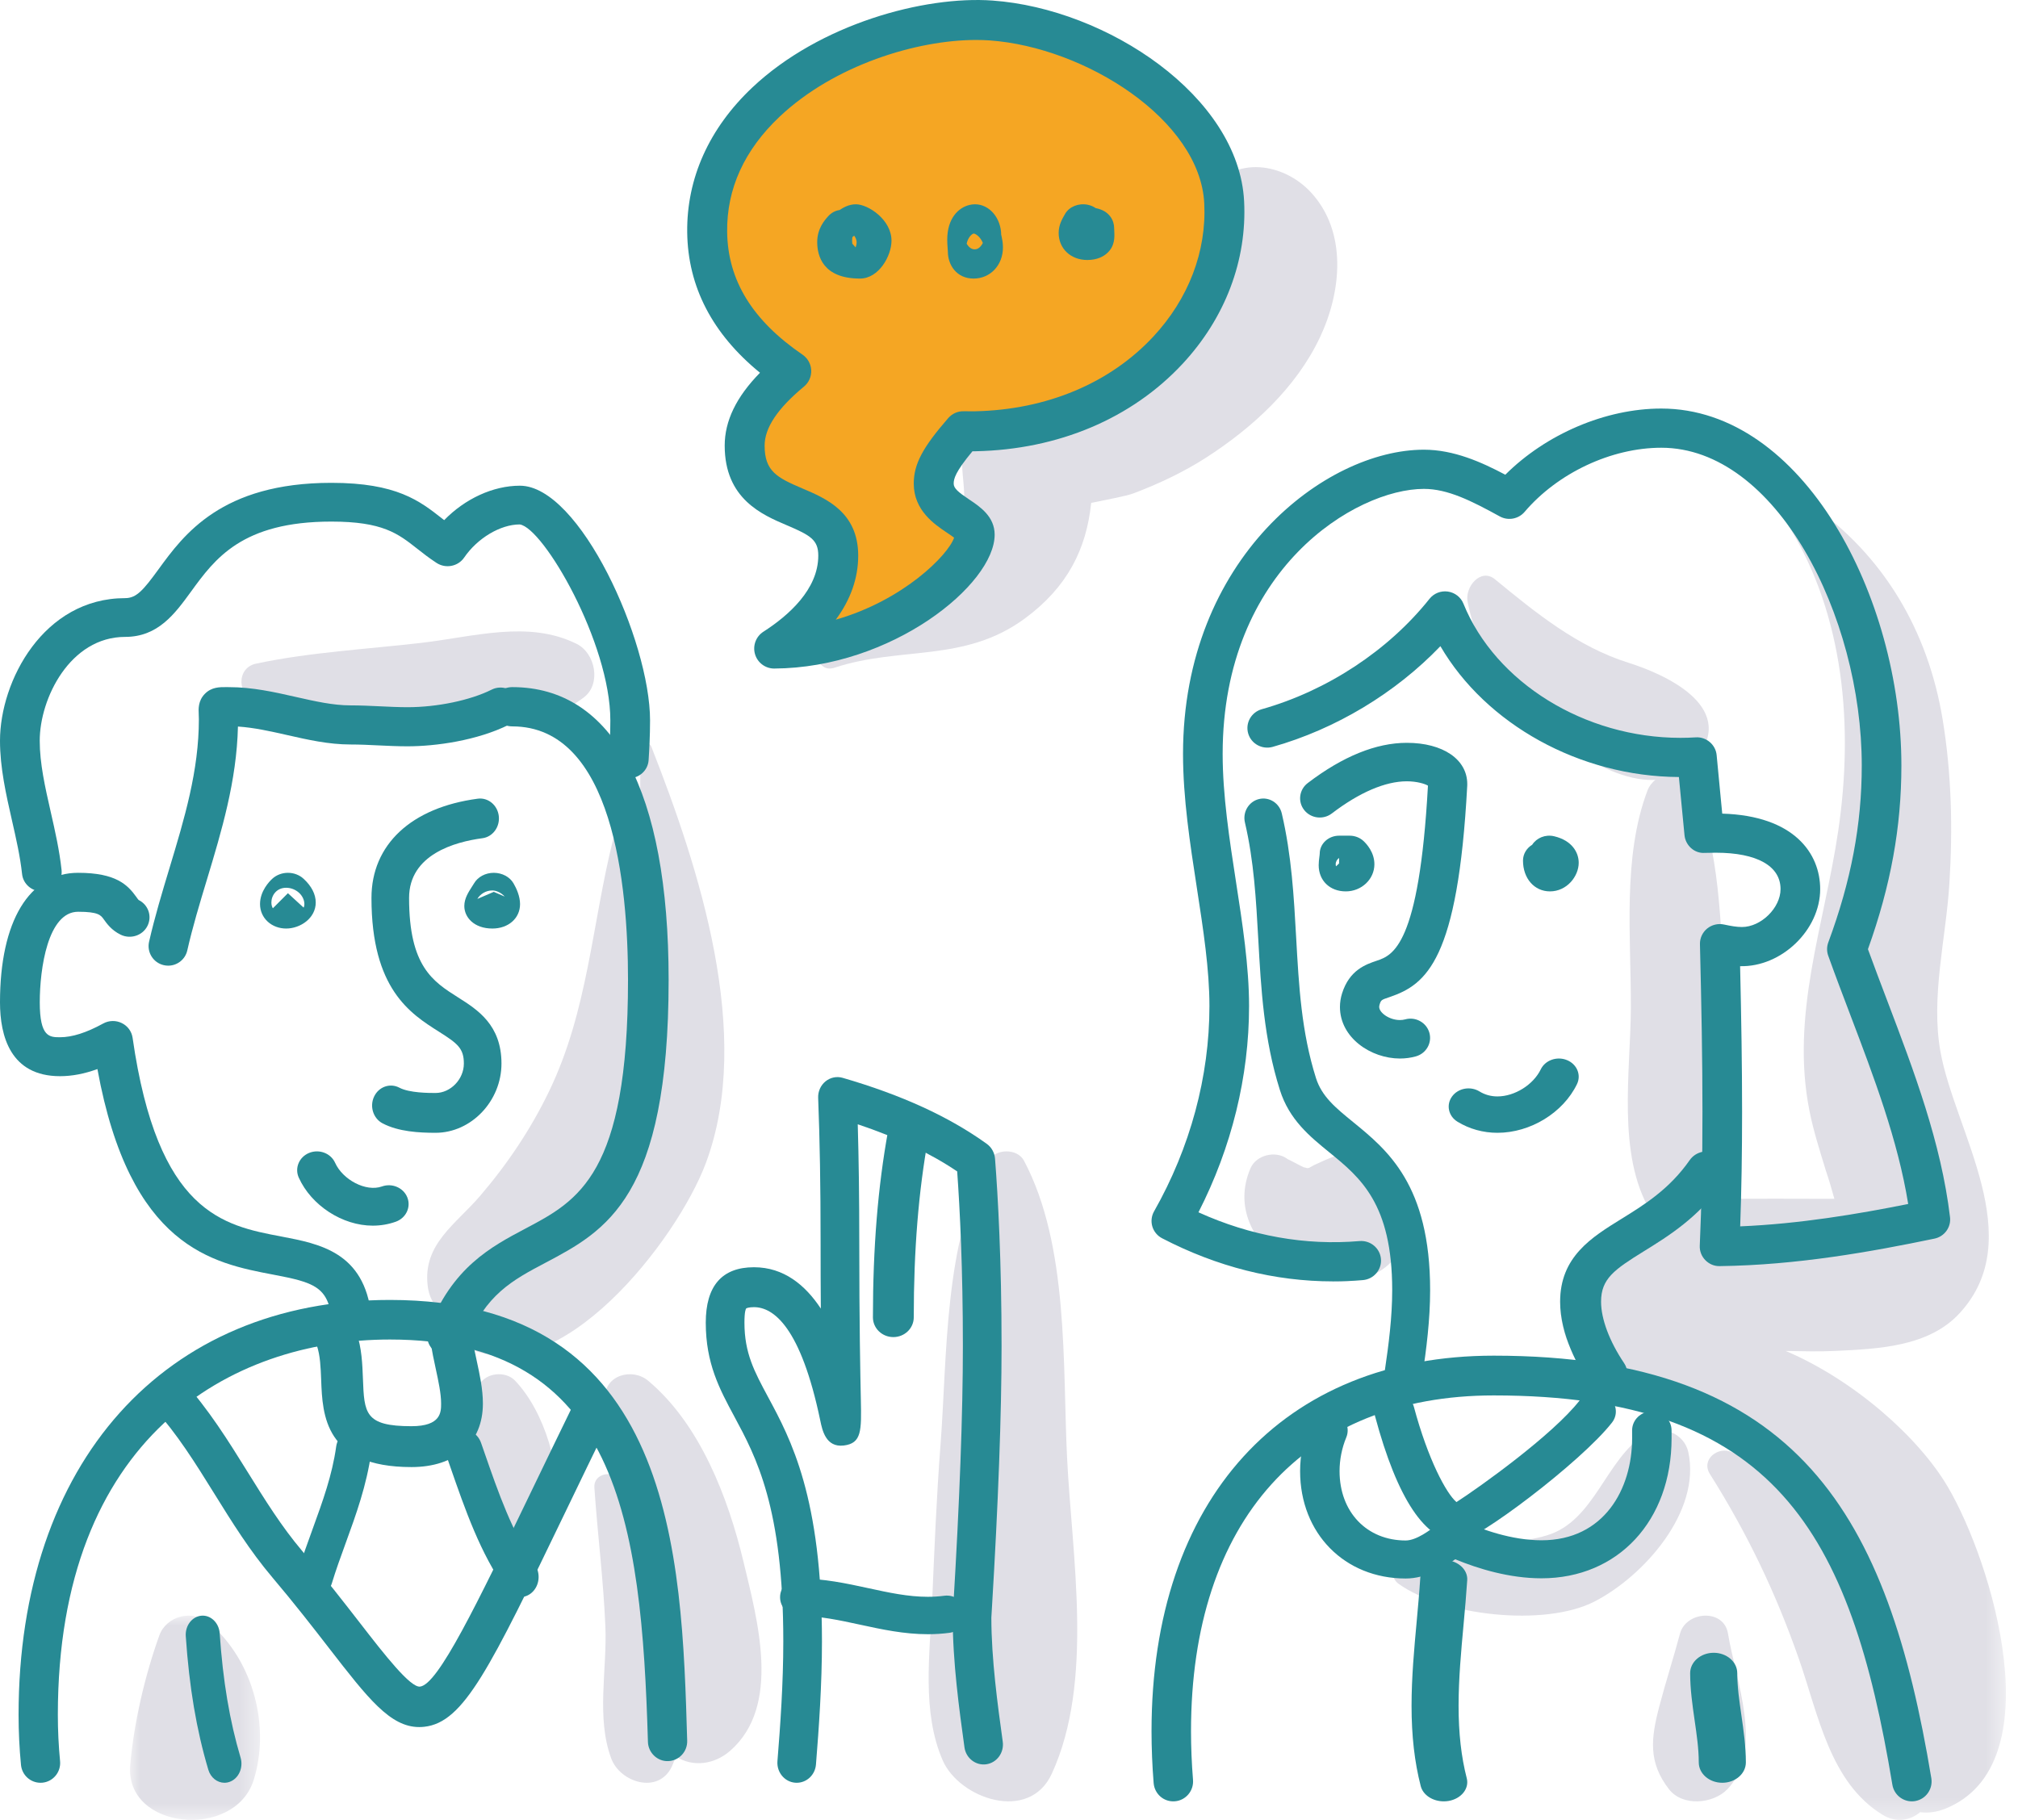
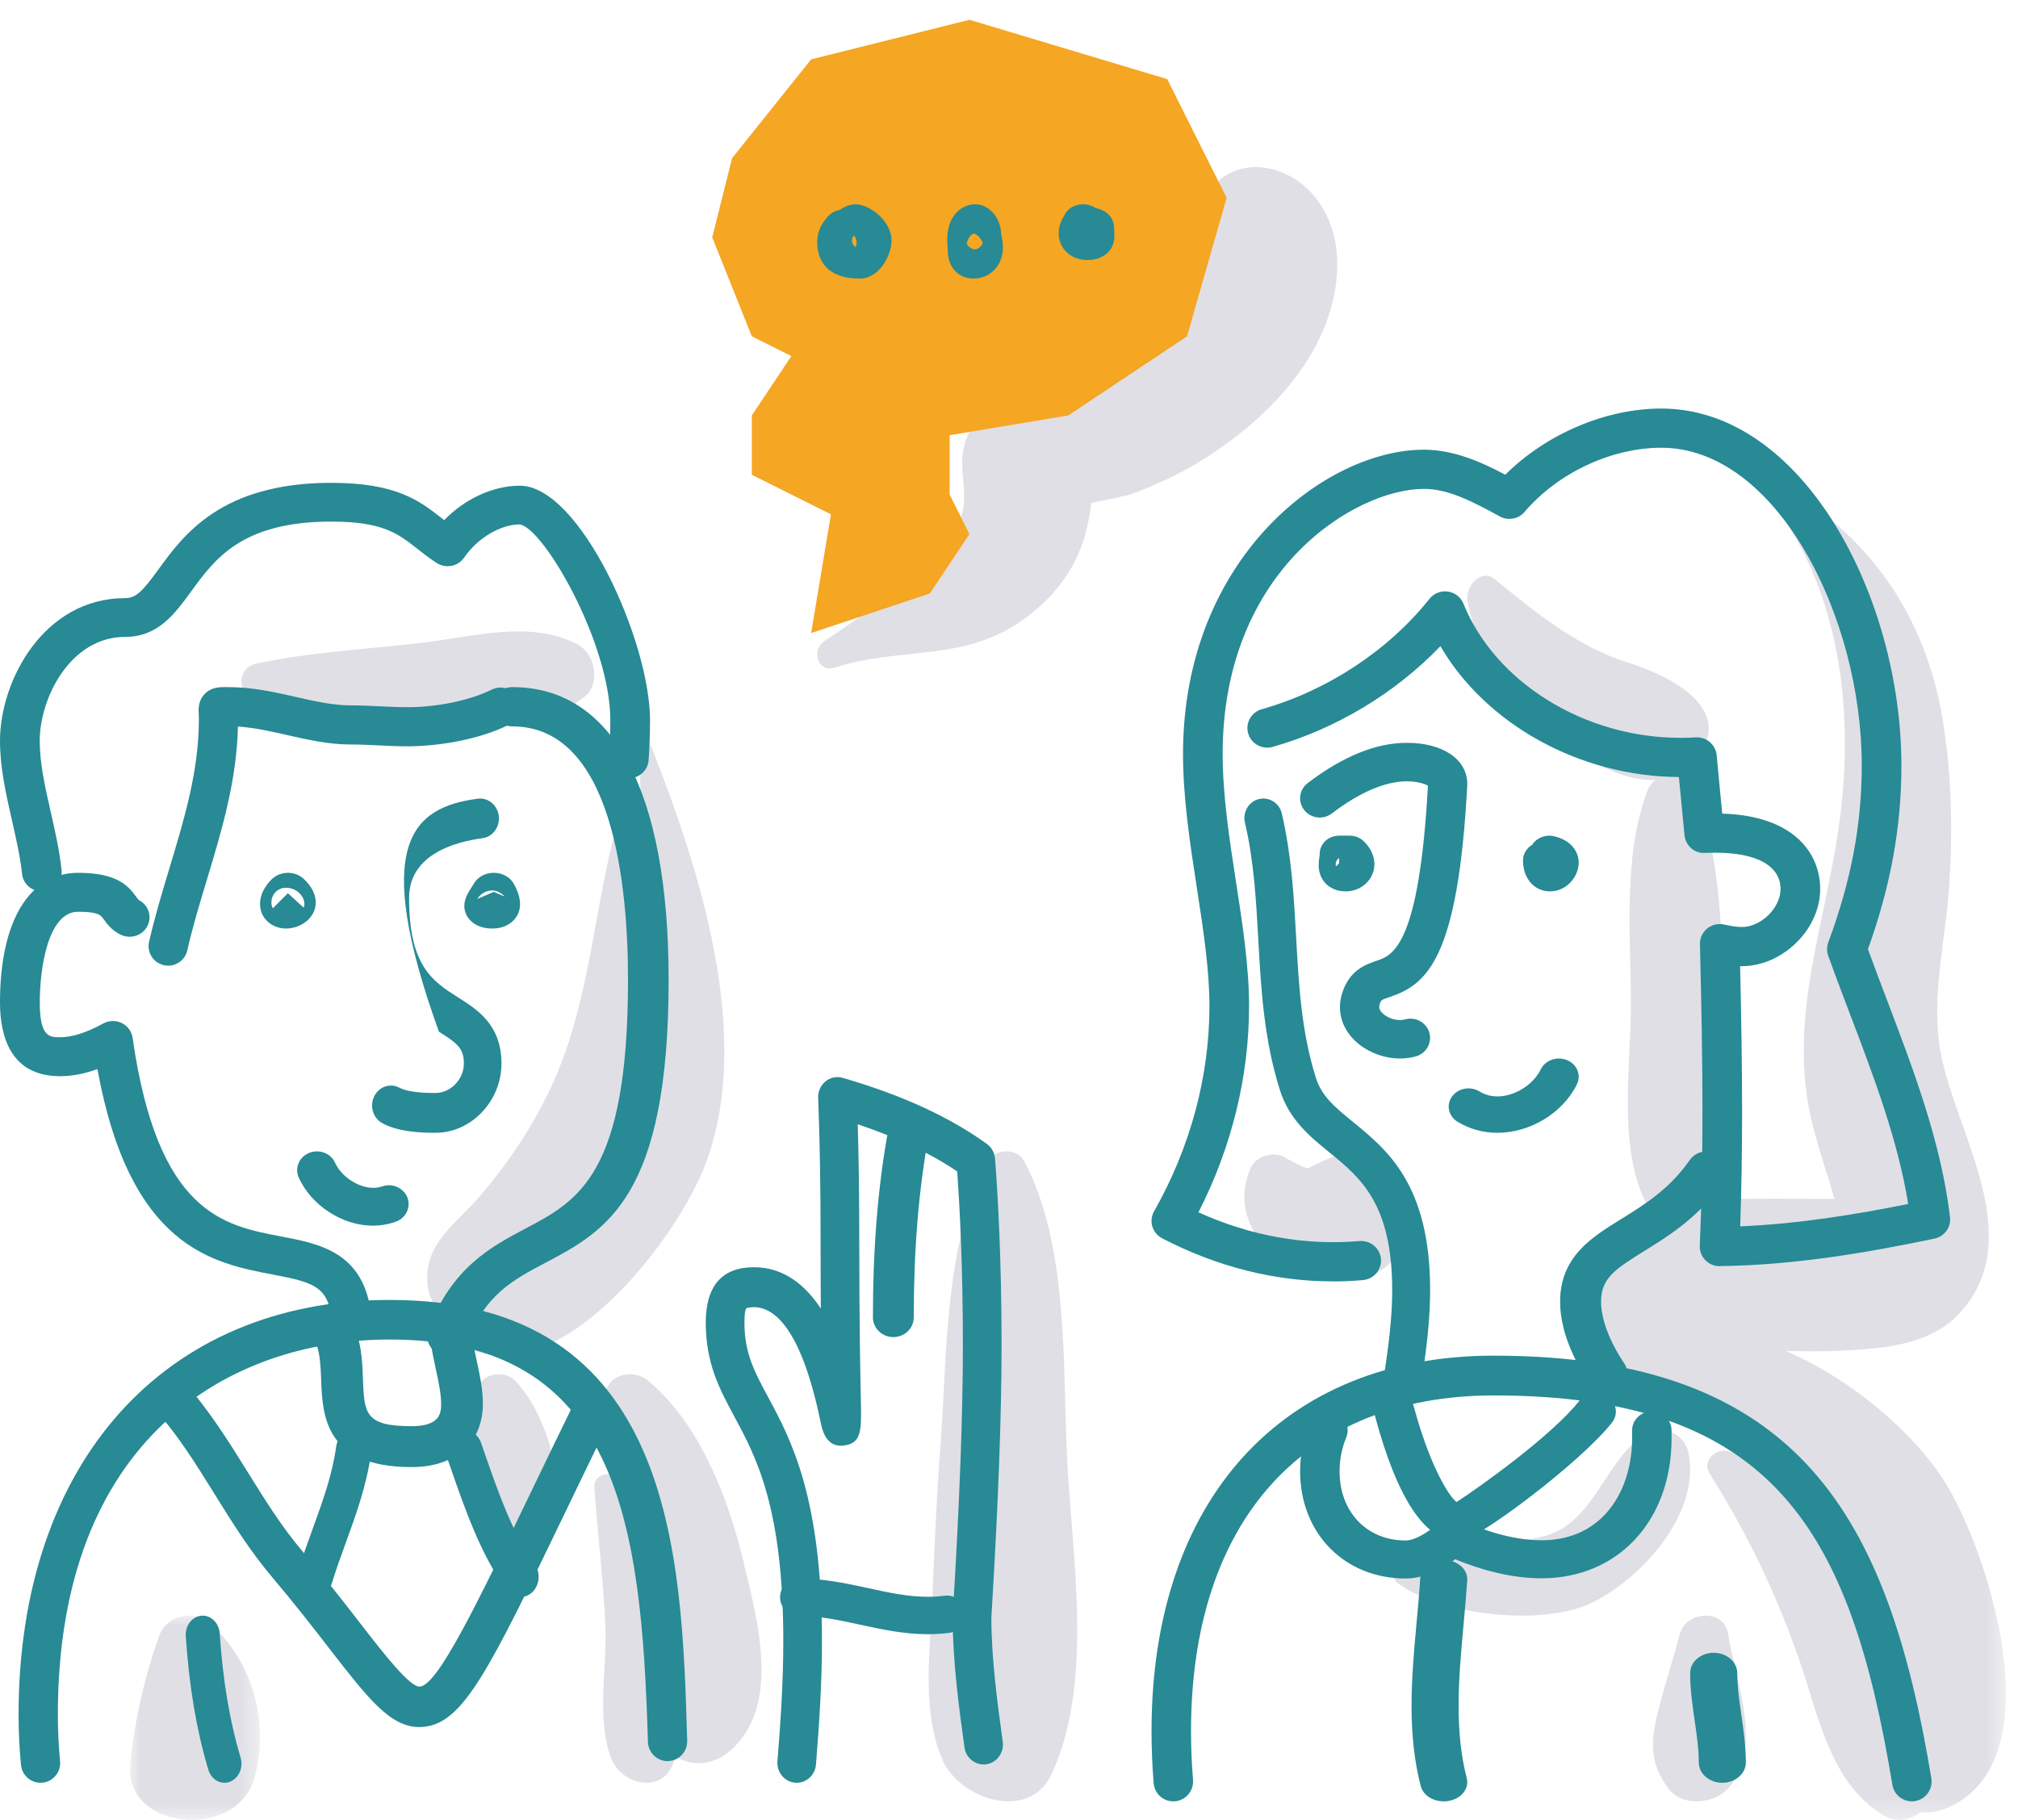
<svg xmlns="http://www.w3.org/2000/svg" xmlns:xlink="http://www.w3.org/1999/xlink" width="102px" height="92px" viewBox="0 0 102 92" version="1.1">
  <title>Group 93</title>
  <defs>
    <polygon id="path-1" points="0 -1.36521688e-14 6.571 -1.36521688e-14 6.571 10.327 0 10.327" />
    <polygon id="path-3" points="0 -9.46476399e-15 22.531 -9.46476399e-15 22.531 66.653 0 66.653" />
  </defs>
  <g id="---" stroke="none" stroke-width="1" fill="none" fill-rule="evenodd">
    <g id="HL-NEW-2021-–-Pharmacists" transform="translate(-113, -777)">
      <g id="Group-2" transform="translate(24, 777)">
        <g id="Group-93" transform="translate(89, 0)">
          <path d="M32.923,37.751 C32.812,37.467 32.372,37.48 32.371,37.827 C32.369,39.399 32.353,40.975 32.323,42.551 C32.273,42.451 32.231,42.347 32.178,42.248 C31.912,41.751 31.133,41.862 30.997,42.406 C29.915,46.726 29.724,51.078 27.755,55.163 C26.824,57.093 25.647,58.844 24.261,60.461 C23.037,61.889 21.381,62.884 21.614,64.971 C21.692,65.668 22.032,66.258 22.723,66.465 C22.654,67.077 23.132,67.887 23.67,68.142 C28.28,70.336 34.219,62.696 35.675,58.801 C38.102,52.314 35.322,43.854 32.923,37.751" id="Fill-1" fill="#E0DFE6" />
          <path d="M26.025,69.786 C25.547,69.29 24.549,69.386 24.226,70.008 C23.244,71.894 23.228,75.022 24.119,76.911 C24.853,78.468 27.844,78.157 28.103,76.412 C28.408,74.352 27.533,71.349 26.025,69.786" id="Fill-3" fill="#E0DFE6" />
          <g id="Group-7" transform="translate(6.571, 81.673)">
            <mask id="mask-2" fill="white">
              <use xlink:href="#path-1" />
            </mask>
            <g id="Clip-6" />
            <path d="M4.03,0.392 C3.177,-0.344 1.839,0.011 1.483,0.999 C0.75,3.04 0.2,5.404 0.011,7.547 C-0.279,10.837 5.297,11.35 6.251,8.31 C7.09,5.636 6.259,2.316 4.03,0.392" id="Fill-5" fill="#E0DFE6" mask="url(#mask-2)" />
          </g>
          <path d="M37.581,78.953 C36.803,75.701 35.376,71.986 32.759,69.797 C31.957,69.127 30.539,69.511 30.572,70.706 C30.608,72.006 30.809,73.299 31.058,74.59 C30.624,74.39 30.003,74.624 30.043,75.198 C30.202,77.539 30.5,79.871 30.599,82.216 C30.692,84.403 30.126,86.831 30.896,88.896 C31.35,90.112 33.285,90.723 33.961,89.297 C34.037,89.136 34.096,88.964 34.16,88.794 C35.02,89.346 36.107,89.201 36.901,88.51 C39.503,86.244 38.288,81.915 37.581,78.953" id="Fill-8" fill="#E0DFE6" />
          <path d="M53.936,73.703 C53.704,69.004 54.034,62.968 51.759,58.678 C51.418,58.036 50.315,58.056 49.968,58.678 C47.704,62.739 47.882,68.563 47.538,73.042 C47.336,75.677 47.228,78.33 47.115,80.97 C47.003,83.582 46.582,86.536 47.648,88.988 C48.484,90.912 52.014,92.167 53.164,89.662 C55.303,85.006 54.182,78.694 53.936,73.703" id="Fill-10" fill="#E0DFE6" />
          <path d="M66.266,9.73 C64.892,8.238 62.431,7.848 61.123,9.653 C60.455,10.577 60.53,11.616 60.425,12.684 C60.261,14.347 59.723,15.241 58.434,16.383 C56.113,18.437 53.245,18.367 50.794,19.899 C49.924,20.443 49.028,21.473 48.749,22.474 C48.363,23.868 49.116,25.078 48.445,26.448 C47.342,28.701 43.687,31.017 41.625,32.442 C40.996,32.878 41.359,34.025 42.176,33.755 C45.519,32.652 48.743,33.519 51.804,31.263 C53.957,29.676 54.911,27.757 55.154,25.422 C55.911,25.262 56.916,25.083 57.289,24.941 C58.554,24.463 59.807,23.875 60.947,23.143 C63.298,21.634 65.52,19.6 66.724,17.039 C67.805,14.742 68.108,11.731 66.266,9.73" id="Fill-12" fill="#E0DFE6" />
          <g id="Group-16" transform="translate(78.857, 25.347)">
            <mask id="mask-4" fill="white">
              <use xlink:href="#path-3" />
            </mask>
            <g id="Clip-15" />
            <path d="M19.597,49.82 C18.12,47.307 14.857,44.415 11.402,42.946 C12.246,42.961 13.089,42.984 13.931,42.943 C16.051,42.842 18.613,42.741 20.176,41.054 C23.714,37.24 19.946,31.849 19.222,27.81 C18.727,25.047 19.5,22.107 19.674,19.334 C19.85,16.555 19.787,13.779 19.335,11.029 C18.596,6.532 16.348,2.717 12.629,0.127 C11.966,-0.335 11.133,0.566 11.54,1.223 C14.375,5.793 14.829,11.414 14.057,16.651 C13.353,21.431 11.629,25.96 12.607,30.83 C12.81,31.845 13.126,32.825 13.426,33.813 C13.587,34.289 13.732,34.77 13.862,35.256 C12.212,35.249 9.396,35.244 8.369,35.263 C9.563,32.166 8.604,28.209 8.349,24.987 C8.072,21.472 8.154,17.566 6.646,14.329 C6.154,13.273 4.748,13.736 4.412,14.623 C3.138,17.997 3.591,22.059 3.575,25.614 C3.559,28.829 2.863,33.013 4.557,35.865 C1.737,36.675 -0.694,38.406 0.181,41.9 C0.697,43.961 3.231,45.221 5.166,44.524 C7.077,46.97 10.618,48.356 12.58,50.814 C12.93,51.252 13.261,51.785 13.572,52.372 C12.286,50.57 10.737,49.001 8.675,48.06 C7.999,47.751 7.101,48.421 7.572,49.17 C9.463,52.175 10.896,55.161 12.071,58.523 C13.053,61.331 13.635,64.77 16.303,66.397 C16.99,66.817 17.691,66.684 18.196,66.263 C18.596,66.313 19.024,66.263 19.467,66.086 C24.952,63.883 21.841,53.634 19.597,49.82" id="Fill-14" fill="#E0DFE6" mask="url(#mask-4)" />
          </g>
          <path d="M87.342,82.582 C87.133,81.299 85.22,81.444 84.916,82.582 C84.584,83.823 84.186,85.046 83.862,86.289 C83.446,87.886 83.305,89.09 84.359,90.448 C85.048,91.338 86.598,91.19 87.31,90.448 C89.182,88.498 87.73,84.959 87.342,82.582" id="Fill-17" fill="#E0DFE6" />
          <path d="M70.982,59.716 C70.524,58.871 69.512,58.103 68.559,58.215 C67.943,58.288 67.507,58.405 66.956,58.655 C67.007,58.632 67.052,58.61 67.122,58.577 C66.888,58.684 66.655,58.791 66.421,58.897 C66.25,58.993 66.169,59.033 66.162,59.041 C66.135,59.044 66.106,59.048 66.078,59.052 C66.064,59.045 66.01,59.03 65.906,59.006 C65.929,59.018 65.943,59.025 65.96,59.036 C65.713,58.93 65.462,58.779 65.22,58.661 C65.152,58.627 65.118,58.612 65.095,58.603 C65.082,58.593 65.06,58.577 65.025,58.554 C64.459,58.167 63.494,58.378 63.201,59.07 C62.375,61.011 63.335,62.798 64.899,63.891 C66.719,65.163 69.956,65.283 70.982,62.774 C71.4,61.752 71.533,60.732 70.982,59.716" id="Fill-19" fill="#E0DFE6" />
          <path d="M82.314,33.505 C79.743,32.697 77.655,31.003 75.56,29.282 C74.851,28.698 74.032,29.658 74.181,30.424 C74.695,33.067 76.289,35.313 78.258,36.958 C80.103,38.499 83.832,40.863 85.799,38.279 C87.793,35.658 84.033,34.046 82.314,33.505" id="Fill-21" fill="#E0DFE6" />
          <path d="M29.151,32.551 C26.715,31.338 23.965,32.187 21.32,32.495 C18.545,32.819 15.673,32.969 12.943,33.548 C11.915,33.765 12.001,35.202 12.943,35.465 C15.779,36.259 18.96,36.44 21.898,36.53 C24.652,36.614 27.294,36.945 29.514,35.252 C30.401,34.574 30.092,33.02 29.151,32.551" id="Fill-23" fill="#E0DFE6" />
          <path d="M85.335,73.402 C85.128,72.447 83.952,71.992 83.168,72.489 C81.141,73.777 80.617,76.877 78.192,77.614 C75.737,78.361 72.942,77.524 70.689,79.023 C70.304,79.279 70.326,79.802 70.689,80.063 C72.925,81.669 78.07,82.272 80.618,80.948 C83.093,79.662 85.988,76.419 85.335,73.402" id="Fill-25" fill="#E0DFE6" />
          <path d="M17.769,67.592 C17.263,67.592 16.829,67.219 16.772,66.715 C16.585,65.045 15.869,64.826 13.823,64.437 C10.741,63.852 6.569,63.06 4.924,54.043 C4.259,54.285 3.634,54.403 3.034,54.403 C0.526,54.403 0,52.371 0,50.667 C0,46.569 1.477,44.122 3.949,44.122 C5.862,44.122 6.453,44.729 6.896,45.35 C6.934,45.404 6.986,45.478 7.007,45.496 C7.503,45.74 7.698,46.328 7.45,46.813 C7.202,47.299 6.594,47.493 6.096,47.249 C5.637,47.024 5.402,46.694 5.246,46.475 C5.093,46.261 4.972,46.091 3.949,46.091 C2.418,46.091 2.01,48.967 2.01,50.667 C2.01,52.434 2.507,52.434 3.034,52.434 C3.65,52.434 4.364,52.207 5.216,51.74 C5.505,51.581 5.857,51.572 6.153,51.717 C6.451,51.861 6.656,52.14 6.702,52.462 C7.971,61.321 11.284,61.95 14.206,62.505 C16.177,62.88 18.412,63.304 18.769,66.5 C18.83,67.041 18.432,67.527 17.88,67.586 C17.843,67.59 17.806,67.592 17.769,67.592" id="Fill-27" fill="#278A94" />
          <path d="M22.619,68.531 C22.5,68.531 22.38,68.51 22.263,68.469 C21.731,68.279 21.459,67.708 21.656,67.194 C22.85,64.067 24.826,63.023 26.569,62.101 C29.229,60.695 31.743,59.367 31.743,49.536 C31.743,44.75 30.983,36.72 25.893,36.72 C25.326,36.72 24.867,36.276 24.867,35.727 C24.867,35.179 25.326,34.735 25.893,34.735 C30.989,34.735 33.796,39.991 33.796,49.536 C33.796,60.544 30.623,62.221 27.554,63.843 C25.921,64.706 24.51,65.453 23.582,67.882 C23.429,68.283 23.036,68.531 22.619,68.531" id="Fill-29" fill="#278A94" />
          <path d="M8.502,48.816 C8.429,48.816 8.354,48.808 8.281,48.791 C7.748,48.671 7.414,48.141 7.535,47.608 C7.821,46.352 8.197,45.108 8.56,43.905 C9.327,41.365 10.052,38.965 10.052,36.353 C10.052,36.245 10.047,36.158 10.044,36.09 C10.032,35.842 10.012,35.428 10.349,35.08 C10.689,34.727 11.111,34.734 11.411,34.735 L11.568,34.736 C12.768,34.736 13.884,34.989 14.963,35.234 C15.928,35.452 16.839,35.658 17.711,35.658 C18.208,35.658 18.706,35.681 19.203,35.705 C19.67,35.727 20.136,35.75 20.602,35.75 C22.103,35.75 23.772,35.401 24.853,34.861 C25.342,34.618 25.937,34.814 26.181,35.303 C26.425,35.791 26.227,36.385 25.738,36.629 C24.118,37.438 22.022,37.727 20.602,37.727 C20.105,37.727 19.607,37.704 19.109,37.68 C18.643,37.657 18.177,37.635 17.711,37.635 C16.617,37.635 15.554,37.395 14.526,37.161 C13.667,36.967 12.849,36.782 12.027,36.728 C11.962,39.487 11.197,42.021 10.456,44.476 C10.085,45.7 9.736,46.857 9.466,48.047 C9.362,48.505 8.954,48.816 8.502,48.816" id="Fill-31" fill="#278A94" />
          <path d="M2.113,45.061 C1.605,45.061 1.17,44.688 1.116,44.184 C1.02,43.297 0.818,42.409 0.604,41.469 C0.307,40.162 0,38.81 0,37.446 C0,34.424 2.198,30.237 6.326,30.237 C6.897,30.237 7.243,29.836 8.016,28.774 C9.282,27.036 11.193,24.408 16.749,24.408 C20.053,24.408 21.216,25.324 22.342,26.209 C22.378,26.238 22.415,26.266 22.451,26.294 C23.502,25.215 24.921,24.553 26.278,24.553 C29.306,24.553 32.857,32.397 32.857,36.419 C32.857,37.194 32.816,37.935 32.784,38.425 C32.75,38.965 32.276,39.374 31.72,39.342 C31.167,39.308 30.746,38.843 30.781,38.303 C30.811,37.839 30.85,37.139 30.85,36.419 C30.85,32.496 27.463,26.669 26.269,26.511 C25.294,26.512 24.135,27.201 23.46,28.187 C23.152,28.636 22.53,28.758 22.068,28.458 C21.693,28.214 21.382,27.97 21.083,27.734 C20.112,26.97 19.344,26.367 16.749,26.367 C12.23,26.367 10.861,28.248 9.654,29.908 C8.835,31.033 7.988,32.196 6.326,32.196 C3.545,32.196 2.008,35.3 2.008,37.446 C2.008,38.595 2.278,39.785 2.564,41.044 C2.781,41.996 3.004,42.981 3.112,43.979 C3.17,44.517 2.77,45 2.219,45.056 C2.183,45.06 2.148,45.061 2.113,45.061" id="Fill-33" fill="#278A94" />
-           <path d="M22.014,57.265 C21.189,57.265 20.138,57.21 19.334,56.785 C18.864,56.536 18.673,55.931 18.909,55.434 C19.144,54.936 19.715,54.736 20.184,54.983 C20.69,55.252 21.686,55.252 22.014,55.252 C22.777,55.252 23.446,54.557 23.446,53.764 C23.446,52.99 23.121,52.746 22.185,52.153 C20.746,51.243 18.776,49.997 18.776,45.393 C18.776,42.697 20.785,40.821 24.15,40.375 C24.67,40.307 25.145,40.697 25.211,41.249 C25.276,41.801 24.907,42.304 24.386,42.373 C23,42.556 20.677,43.193 20.677,45.393 C20.677,48.854 21.883,49.617 23.159,50.424 C24.134,51.041 25.347,51.808 25.347,53.764 C25.347,55.662 23.82,57.265 22.014,57.265" id="Fill-35" fill="#278A94" />
+           <path d="M22.014,57.265 C21.189,57.265 20.138,57.21 19.334,56.785 C18.864,56.536 18.673,55.931 18.909,55.434 C19.144,54.936 19.715,54.736 20.184,54.983 C20.69,55.252 21.686,55.252 22.014,55.252 C22.777,55.252 23.446,54.557 23.446,53.764 C23.446,52.99 23.121,52.746 22.185,52.153 C18.776,42.697 20.785,40.821 24.15,40.375 C24.67,40.307 25.145,40.697 25.211,41.249 C25.276,41.801 24.907,42.304 24.386,42.373 C23,42.556 20.677,43.193 20.677,45.393 C20.677,48.854 21.883,49.617 23.159,50.424 C24.134,51.041 25.347,51.808 25.347,53.764 C25.347,55.662 23.82,57.265 22.014,57.265" id="Fill-35" fill="#278A94" />
          <path d="M14.464,44.878 C13.979,44.878 13.717,45.263 13.717,45.625 C13.717,45.782 13.771,45.887 13.793,45.914 L14.553,45.153 L15.346,45.881 C15.359,45.863 15.385,45.799 15.385,45.701 C15.385,45.499 15.284,45.286 15.114,45.131 C14.938,44.971 14.702,44.878 14.464,44.878 M14.464,46.939 C14.108,46.939 13.777,46.815 13.532,46.591 C13.281,46.361 13.143,46.045 13.143,45.701 C13.143,45.043 13.616,44.557 13.761,44.424 C13.971,44.231 14.256,44.122 14.553,44.122 C14.852,44.122 15.136,44.231 15.346,44.425 C15.748,44.794 15.959,45.209 15.959,45.625 C15.959,46.411 15.186,46.939 14.464,46.939" id="Fill-37" fill="#278A94" />
          <path d="M24.887,45.013 C24.545,45.013 24.258,45.211 24.129,45.442 L24.959,45.085 L25.51,45.323 C25.338,45.128 25.082,45.013 24.887,45.013 M24.887,46.939 C23.956,46.939 23.469,46.367 23.469,45.802 C23.469,45.42 23.675,45.103 23.855,44.823 C23.893,44.765 23.93,44.708 23.961,44.655 C24.151,44.328 24.537,44.122 24.959,44.122 C25.383,44.123 25.769,44.33 25.957,44.656 C26.107,44.915 26.286,45.308 26.286,45.704 C26.286,46.42 25.697,46.939 24.887,46.939" id="Fill-39" fill="#278A94" />
          <path d="M18.84,61.959 C17.307,61.959 15.735,60.938 15.101,59.53 C14.884,59.047 15.119,58.488 15.626,58.281 C16.133,58.075 16.721,58.298 16.938,58.781 C17.324,59.638 18.493,60.264 19.302,59.978 C19.818,59.792 20.395,60.042 20.589,60.533 C20.783,61.025 20.522,61.574 20.006,61.759 C19.634,61.892 19.242,61.959 18.84,61.959" id="Fill-41" fill="#278A94" />
          <path d="M2.047,90.122 C1.542,90.122 1.111,89.736 1.061,89.22 C0.98,88.391 0.939,87.537 0.939,86.683 C0.939,73.945 8.307,65.714 19.709,65.714 C34.083,65.714 34.46,78.594 34.734,87.998 C34.75,88.55 34.319,89.011 33.771,89.027 C33.237,89.049 32.766,88.609 32.75,88.057 C32.424,76.927 31.219,67.715 19.709,67.715 C11.595,67.715 2.924,72.698 2.924,86.683 C2.924,87.472 2.962,88.26 3.036,89.025 C3.09,89.574 2.691,90.064 2.145,90.118 C2.113,90.121 2.08,90.122 2.047,90.122" id="Fill-43" fill="#278A94" />
          <path d="M21.19,87.306 C19.723,87.306 18.599,85.855 16.642,83.33 C15.828,82.279 14.907,81.089 13.76,79.733 C12.624,78.391 11.716,76.929 10.837,75.513 C9.871,73.957 8.957,72.488 7.777,71.186 C7.402,70.772 7.425,70.126 7.829,69.742 C8.232,69.358 8.865,69.383 9.239,69.796 C10.543,71.234 11.548,72.852 12.52,74.417 C13.399,75.831 14.229,77.168 15.267,78.395 C16.443,79.784 17.42,81.046 18.206,82.059 C19.446,83.661 20.744,85.32 21.231,85.26 C22.143,85.161 24.104,81.095 26.818,75.468 C27.493,74.067 28.246,72.507 29.089,70.779 C29.337,70.274 29.936,70.071 30.428,70.323 C30.921,70.575 31.12,71.188 30.874,71.693 C30.032,73.418 29.281,74.974 28.607,76.373 C24.746,84.378 23.446,87.074 21.442,87.292 C21.356,87.301 21.273,87.306 21.19,87.306" id="Fill-45" fill="#278A94" />
          <path d="M20.798,74.163 C16.401,74.163 16.3,71.518 16.234,69.767 C16.209,69.125 16.186,68.519 16.014,68.013 C15.829,67.472 16.128,66.887 16.681,66.706 C17.235,66.526 17.833,66.819 18.017,67.36 C18.286,68.146 18.316,68.966 18.344,69.689 C18.41,71.442 18.436,72.097 20.798,72.097 C22.296,72.097 22.296,71.38 22.296,70.952 C22.296,70.445 22.159,69.811 22.026,69.198 C21.93,68.756 21.831,68.299 21.774,67.856 C21.702,67.29 22.112,66.774 22.69,66.703 C23.276,66.636 23.797,67.033 23.869,67.599 C23.915,67.955 24.001,68.351 24.092,68.769 C24.247,69.486 24.408,70.228 24.408,70.952 C24.408,72.933 23.025,74.163 20.798,74.163" id="Fill-47" fill="#278A94" />
          <path d="M15.917,80.735 C15.823,80.735 15.728,80.718 15.634,80.683 C15.164,80.512 14.91,79.953 15.067,79.437 C15.293,78.689 15.557,77.965 15.812,77.264 C16.315,75.879 16.791,74.571 16.993,73.123 C17.069,72.584 17.529,72.211 18.016,72.298 C18.504,72.381 18.84,72.885 18.765,73.422 C18.531,75.093 17.995,76.569 17.476,77.996 C17.219,78.702 16.977,79.368 16.767,80.06 C16.642,80.474 16.293,80.735 15.917,80.735" id="Fill-49" fill="#278A94" />
          <path d="M26.302,80.735 C26.029,80.735 25.759,80.602 25.577,80.348 C24.283,78.542 23.507,76.305 22.756,74.142 L22.593,73.67 C22.409,73.145 22.647,72.556 23.122,72.355 C23.6,72.151 24.132,72.414 24.315,72.939 L24.481,73.415 C25.181,75.434 25.906,77.523 27.026,79.085 C27.341,79.526 27.274,80.167 26.874,80.515 C26.704,80.663 26.502,80.735 26.302,80.735" id="Fill-51" fill="#278A94" />
          <path d="M11.345,90.122 C10.984,90.122 10.649,89.866 10.529,89.461 C9.928,87.438 9.566,85.294 9.39,82.713 C9.354,82.182 9.708,81.717 10.182,81.676 C10.65,81.636 11.067,82.033 11.104,82.565 C11.269,84.983 11.605,86.981 12.16,88.851 C12.31,89.357 12.066,89.904 11.616,90.072 C11.526,90.106 11.434,90.122 11.345,90.122" id="Fill-53" fill="#278A94" />
          <path d="M40.271,90.122 C40.244,90.122 40.217,90.122 40.188,90.119 C39.651,90.073 39.252,89.585 39.296,89.029 C39.443,87.219 39.592,85.084 39.592,82.973 C39.592,76.203 38.216,73.648 37.11,71.595 C36.372,70.222 35.673,68.926 35.673,66.864 C35.673,65.004 36.493,64.061 38.109,64.061 C39.617,64.061 40.704,64.96 41.489,66.151 C41.481,65.175 41.477,64.056 41.477,62.781 C41.477,59.931 41.437,57.617 41.354,55.5 C41.341,55.176 41.479,54.867 41.724,54.666 C41.969,54.466 42.293,54.398 42.595,54.487 C45.584,55.356 47.966,56.448 49.879,57.825 C50.118,57.998 50.27,58.272 50.294,58.573 C50.444,60.509 50.624,63.725 50.624,68.048 C50.624,71.485 50.458,75.966 50.132,81.369 C50.118,81.593 50.11,81.732 50.108,81.773 C50.109,83.883 50.428,86.191 50.684,88.045 C50.761,88.597 50.389,89.108 49.854,89.187 C49.321,89.263 48.825,88.882 48.749,88.331 C48.484,86.413 48.154,84.026 48.154,81.741 C48.154,81.719 48.162,81.545 48.181,81.243 C48.505,75.882 48.669,71.443 48.669,68.048 C48.669,64.134 48.52,61.149 48.381,59.217 C47.001,58.287 45.345,57.501 43.355,56.834 C43.406,58.595 43.432,60.523 43.432,62.781 C43.432,66.954 43.484,69.435 43.512,70.767 C43.544,72.32 43.558,72.963 42.647,73.073 C41.74,73.18 41.561,72.293 41.462,71.816 C40.475,67.074 39.093,66.079 38.109,66.079 C37.85,66.079 37.735,66.128 37.715,66.145 C37.696,66.169 37.628,66.295 37.628,66.864 C37.628,68.402 38.128,69.33 38.818,70.614 C39.97,72.752 41.546,75.68 41.546,82.973 C41.546,85.158 41.393,87.346 41.243,89.197 C41.202,89.724 40.774,90.122 40.271,90.122" id="Fill-55" fill="#278A94" />
          <path d="M46.899,82.612 C45.696,82.612 44.572,82.369 43.486,82.133 C42.428,81.904 41.429,81.687 40.382,81.687 C39.855,81.687 39.429,81.264 39.429,80.742 C39.429,80.22 39.855,79.796 40.382,79.796 C41.635,79.796 42.783,80.044 43.893,80.285 C44.926,80.51 45.902,80.721 46.899,80.721 C47.19,80.721 47.465,80.703 47.737,80.667 C48.263,80.601 48.739,80.962 48.808,81.48 C48.877,81.998 48.511,82.473 47.989,82.542 C47.637,82.588 47.27,82.612 46.899,82.612" id="Fill-57" fill="#278A94" />
          <path d="M45.154,67.592 C44.584,67.592 44.122,67.145 44.122,66.595 C44.122,63.07 44.374,59.98 44.891,57.15 C44.991,56.607 45.527,56.247 46.086,56.342 C46.648,56.437 47.022,56.954 46.923,57.496 C46.427,60.211 46.186,63.187 46.186,66.595 C46.186,67.145 45.724,67.592 45.154,67.592" id="Fill-59" fill="#278A94" />
          <polygon id="Path-3" fill="#F5A623" points="49 1 41 3 37 8 36 12 38 17 40 18 38 21 38 24 42 26 41 32 47 30 49 27 48 25 48 22 54 21 60 17 62 10 59 4" />
-           <path d="M49.336,2.02 C46.339,2.02 42.174,3.287 39.409,5.895 C37.622,7.582 36.728,9.542 36.754,11.72 C36.783,14.166 38.029,16.197 40.563,17.928 C40.826,18.108 40.988,18.399 41.003,18.717 C41.017,19.034 40.883,19.339 40.638,19.542 C39.3,20.651 38.648,21.627 38.648,22.526 C38.648,23.823 39.271,24.145 40.565,24.695 C41.752,25.2 43.378,25.891 43.378,28.087 C43.378,29.225 42.993,30.316 42.245,31.325 C45.659,30.351 47.931,28.055 48.225,27.18 C48.124,27.101 47.977,27.004 47.869,26.931 C47.24,26.51 46.186,25.806 46.186,24.448 C46.186,23.468 46.626,22.633 47.928,21.136 C48.126,20.909 48.417,20.779 48.713,20.79 C48.903,20.794 49.095,20.794 49.285,20.791 C52.901,20.715 56.101,19.374 58.295,17.015 C60.077,15.099 60.991,12.705 60.869,10.276 C60.657,6.063 54.866,2.391 50.026,2.043 C49.804,2.028 49.574,2.02 49.336,2.02 M39.131,33.796 C38.684,33.796 38.29,33.501 38.163,33.072 C38.036,32.641 38.208,32.177 38.586,31.934 C39.851,31.122 41.36,29.796 41.36,28.087 C41.36,27.295 40.972,27.064 39.776,26.555 C38.523,26.023 36.63,25.218 36.63,22.526 C36.63,21.278 37.215,20.066 38.414,18.843 C36.004,16.876 34.768,14.492 34.735,11.744 C34.703,9.016 35.841,6.485 38.025,4.424 C41.433,1.21 46.715,-0.221 50.17,0.028 C55.952,0.443 62.617,4.869 62.884,10.174 C63.035,13.154 61.929,16.073 59.772,18.393 C57.203,21.155 53.494,22.724 49.327,22.811 C49.268,22.813 49.21,22.813 49.152,22.814 C48.284,23.858 48.204,24.205 48.204,24.448 C48.204,24.687 48.436,24.88 48.99,25.251 C49.532,25.613 50.275,26.11 50.275,27.027 C50.275,29.555 45.068,33.765 39.131,33.796" id="Fill-61" fill="#278A94" />
          <path d="M43.08,12.319 L43.247,12.506 C43.274,12.44 43.298,12.346 43.298,12.238 C43.298,12.127 43.244,12.004 43.176,11.915 C43.129,11.944 43.098,11.972 43.084,11.989 C43.086,11.996 43.069,12.063 43.069,12.167 C43.069,12.221 43.074,12.272 43.08,12.319 M43.468,14.082 C41.587,14.082 41.306,12.926 41.306,12.238 C41.306,11.555 41.677,11.138 41.855,10.937 C42.012,10.761 42.215,10.648 42.433,10.618 C42.623,10.498 42.893,10.327 43.263,10.327 C43.879,10.327 45.061,11.104 45.061,12.167 C45.061,12.929 44.426,14.082 43.468,14.082" id="Fill-63" fill="#278A94" />
          <path d="M48.86,12.319 C48.978,12.524 49.152,12.644 49.355,12.593 C49.486,12.562 49.611,12.424 49.678,12.281 C49.551,11.969 49.312,11.807 49.211,11.807 C49.12,11.822 48.922,12.011 48.86,12.319 L48.86,12.319 Z M49.211,14.082 C48.357,14.082 47.91,13.399 47.91,12.723 C47.91,12.673 47.904,12.618 47.899,12.559 C47.888,12.416 47.878,12.265 47.878,12.12 C47.878,11.026 48.453,10.495 48.992,10.363 C49.095,10.337 49.193,10.327 49.284,10.327 C50.013,10.327 50.606,11.029 50.606,11.893 C50.608,11.866 50.616,11.902 50.622,11.932 C50.652,12.076 50.694,12.272 50.694,12.507 C50.694,13.405 50.056,14.082 49.211,14.082 L49.211,14.082 Z" id="Fill-65" fill="#278A94" />
          <path d="M54.959,13.143 C54.12,13.143 53.51,12.567 53.51,11.774 C53.51,11.373 53.684,11.074 53.837,10.809 C54.047,10.447 54.518,10.257 54.978,10.35 C55.13,10.381 55.266,10.44 55.381,10.52 C56.112,10.659 56.314,11.188 56.314,11.519 C56.314,11.58 56.318,11.64 56.321,11.696 C56.335,11.993 56.356,12.441 55.957,12.8 C55.783,12.957 55.469,13.143 54.959,13.143" id="Fill-67" fill="#278A94" />
          <path d="M67.382,64.776 C64.433,64.776 61.526,64.043 58.741,62.598 C58.501,62.474 58.323,62.259 58.245,62.003 C58.169,61.747 58.2,61.47 58.332,61.237 C60.163,58.008 61.131,54.42 61.131,50.857 C61.131,49.001 60.821,46.996 60.494,44.874 C60.151,42.651 59.796,40.353 59.796,38.113 C59.796,28.21 66.995,22.733 71.971,22.733 C73.487,22.733 74.89,23.365 76.086,23.998 C78.143,21.946 81.151,20.653 83.97,20.653 C91.122,20.653 96.106,30.163 96.106,38.698 C96.106,41.811 95.568,44.771 94.415,47.983 C94.737,48.867 95.072,49.749 95.407,50.63 C96.739,54.138 98.117,57.766 98.564,61.531 C98.625,62.039 98.283,62.51 97.776,62.615 C94.606,63.274 90.839,63.955 86.928,64.004 C86.649,64.014 86.388,63.899 86.196,63.703 C86.005,63.508 85.902,63.243 85.915,62.971 C86.007,60.893 86.051,58.683 86.051,56.213 C86.051,53.539 86.001,50.886 85.924,47.727 C85.918,47.424 86.052,47.134 86.288,46.94 C86.525,46.747 86.84,46.672 87.139,46.736 C87.489,46.811 87.777,46.862 88.046,46.862 C89.013,46.862 89.998,45.894 89.998,44.945 C89.998,43.776 88.805,43.106 86.724,43.106 C86.541,43.106 86.357,43.109 86.172,43.115 C85.646,43.155 85.192,42.738 85.143,42.216 C85.09,41.645 85.033,41.07 84.977,40.497 C84.938,40.091 84.898,39.685 84.86,39.28 C79.831,39.253 75.103,36.603 72.805,32.665 C70.539,35.031 67.523,36.853 64.328,37.756 C63.796,37.905 63.241,37.602 63.089,37.076 C62.938,36.55 63.245,36.002 63.778,35.852 C67.084,34.917 70.174,32.884 72.254,30.272 C72.475,29.994 72.827,29.854 73.182,29.904 C73.537,29.955 73.837,30.188 73.969,30.516 C75.588,34.51 80.099,37.299 84.937,37.299 C85.193,37.299 85.45,37.291 85.706,37.275 C86.238,37.237 86.72,37.64 86.768,38.175 C86.832,38.881 86.901,39.594 86.971,40.305 C86.998,40.581 87.025,40.855 87.051,41.13 C90.693,41.237 92.001,43.151 92.001,44.945 C92.001,47.015 90.043,48.893 87.954,48.842 C88.015,51.517 88.054,53.854 88.054,56.213 C88.054,58.296 88.023,60.199 87.958,61.995 C90.962,61.867 93.877,61.379 96.45,60.863 C95.931,57.641 94.713,54.435 93.532,51.327 C93.15,50.322 92.768,49.318 92.407,48.311 C92.33,48.094 92.331,47.857 92.411,47.641 C93.566,44.523 94.103,41.68 94.103,38.698 C94.103,31.115 89.77,22.634 83.97,22.634 C81.45,22.634 78.737,23.907 77.059,25.879 C76.749,26.24 76.225,26.336 75.807,26.106 C74.371,25.317 73.177,24.714 71.971,24.714 C68.535,24.714 61.799,28.76 61.799,38.113 C61.799,40.202 62.141,42.425 62.473,44.575 C62.798,46.677 63.134,48.85 63.134,50.857 C63.134,54.421 62.252,58.004 60.576,61.284 C63.217,62.481 65.98,62.972 68.716,62.738 C69.266,62.693 69.752,63.094 69.8,63.639 C69.848,64.183 69.44,64.663 68.889,64.711 C68.391,64.754 67.884,64.776 67.382,64.776" id="Fill-69" fill="#278A94" />
          <path d="M70.945,70.408 C70.897,70.408 70.848,70.404 70.799,70.397 C70.275,70.314 69.917,69.813 69.997,69.276 C70.19,67.979 70.369,66.591 70.369,65.222 C70.369,60.844 68.755,59.528 67.195,58.256 C66.198,57.444 65.167,56.604 64.693,55.104 C63.88,52.534 63.738,49.975 63.601,47.5 C63.487,45.456 63.38,43.524 62.925,41.579 C62.801,41.052 63.118,40.521 63.633,40.394 C64.147,40.269 64.665,40.592 64.788,41.121 C65.284,43.237 65.401,45.347 65.514,47.388 C65.651,49.847 65.78,52.168 66.516,54.498 C66.812,55.432 67.507,55.999 68.387,56.717 C70.124,58.133 72.286,59.895 72.286,65.222 C72.286,66.723 72.096,68.2 71.891,69.574 C71.818,70.06 71.411,70.408 70.945,70.408" id="Fill-71" fill="#278A94" />
          <path d="M81.217,70.408 C80.875,70.408 80.54,70.248 80.342,69.955 C79.788,69.13 78.857,67.495 78.857,65.804 C78.857,63.533 80.437,62.556 81.966,61.61 C83.099,60.91 84.383,60.116 85.407,58.645 C85.721,58.193 86.362,58.068 86.841,58.366 C87.318,58.663 87.45,59.27 87.135,59.721 C85.875,61.531 84.335,62.483 83.098,63.248 C81.592,64.18 80.926,64.641 80.926,65.804 C80.926,66.677 81.35,67.807 82.088,68.905 C82.395,69.361 82.253,69.965 81.771,70.256 C81.599,70.359 81.406,70.408 81.217,70.408" id="Fill-73" fill="#278A94" />
          <path d="M70.759,53.51 C69.295,53.51 67.728,52.463 67.728,50.903 C67.728,50.675 67.764,50.445 67.834,50.22 C68.206,49.034 69.038,48.752 69.588,48.566 C70.389,48.294 71.729,47.84 72.176,39.716 C72.026,39.624 71.619,39.496 71.108,39.496 C70.021,39.496 68.709,40.059 67.315,41.123 C66.883,41.452 66.26,41.376 65.923,40.952 C65.587,40.528 65.665,39.917 66.097,39.587 C67.868,38.236 69.554,37.551 71.108,37.551 C72.936,37.551 74.163,38.389 74.163,39.635 C74.163,39.657 74.162,39.707 74.161,39.729 C73.689,48.529 72.104,49.77 70.236,50.404 C69.806,50.549 69.806,50.549 69.729,50.791 C69.718,50.831 69.712,50.868 69.712,50.903 C69.712,51.193 70.22,51.565 70.759,51.565 C70.853,51.565 70.939,51.554 71.021,51.532 C71.545,51.384 72.095,51.684 72.246,52.201 C72.396,52.717 72.09,53.255 71.563,53.402 C71.306,53.474 71.036,53.51 70.759,53.51" id="Fill-75" fill="#278A94" />
          <path d="M67.684,43.369 C67.583,43.445 67.513,43.556 67.513,43.689 C67.513,43.757 67.532,43.791 67.533,43.792 L67.684,43.649 L67.684,43.369 Z M68.023,45.061 C67.216,45.061 66.653,44.516 66.653,43.737 C66.653,43.601 66.669,43.456 66.688,43.314 C66.695,43.255 66.706,43.197 66.706,43.147 C66.708,42.65 67.145,42.245 67.684,42.245 L68.22,42.245 C68.48,42.245 68.73,42.341 68.913,42.51 C69.081,42.665 69.469,43.09 69.469,43.689 C69.469,44.446 68.82,45.061 68.023,45.061 L68.023,45.061 Z" id="Fill-77" fill="#278A94" />
          <path d="M78.343,45.061 C77.553,45.061 76.98,44.406 76.98,43.504 C76.98,43.169 77.165,42.874 77.444,42.704 C77.668,42.357 78.109,42.169 78.554,42.274 C79.469,42.489 79.796,43.106 79.796,43.614 C79.796,44.298 79.199,45.061 78.343,45.061 L78.343,45.061 Z" id="Fill-79" fill="#278A94" />
          <path d="M75.688,57.265 C74.966,57.265 74.269,57.072 73.67,56.705 C73.21,56.424 73.086,55.853 73.393,55.43 C73.699,55.007 74.32,54.892 74.782,55.175 C75.053,55.341 75.358,55.426 75.688,55.426 C76.56,55.426 77.501,54.837 77.879,54.056 C78.104,53.592 78.695,53.384 79.201,53.589 C79.707,53.795 79.934,54.339 79.709,54.804 C79.008,56.253 77.354,57.265 75.688,57.265" id="Fill-81" fill="#278A94" />
          <path d="M96.634,91.061 C96.154,91.061 95.732,90.713 95.65,90.221 C93.539,77.458 89.702,70.541 75.5,70.541 C65.92,70.541 60.2,76.888 60.2,87.516 C60.2,88.316 60.234,89.143 60.301,89.975 C60.345,90.528 59.936,91.013 59.387,91.058 C58.828,91.104 58.356,90.69 58.311,90.137 C58.24,89.251 58.204,88.369 58.204,87.516 C58.204,75.806 64.831,68.531 75.5,68.531 C90.976,68.531 95.437,76.703 97.619,89.89 C97.709,90.438 97.342,90.956 96.799,91.047 C96.743,91.057 96.688,91.061 96.634,91.061" id="Fill-83" fill="#278A94" />
          <path d="M73.735,77.918 C72.052,77.918 70.627,75.787 69.5,71.584 C69.364,71.077 69.694,70.564 70.238,70.437 C70.782,70.308 71.331,70.619 71.467,71.125 C72.18,73.784 73.103,75.497 73.617,75.933 C74.769,75.191 78.479,72.543 79.839,70.799 C80.169,70.376 80.802,70.282 81.256,70.59 C81.709,70.897 81.809,71.489 81.48,71.911 C79.917,73.913 74.598,77.918 73.735,77.918" id="Fill-85" fill="#278A94" />
          <path d="M71.051,79.796 C67.958,79.796 65.714,77.514 65.714,74.369 C65.714,73.546 65.881,72.71 66.196,71.952 C66.401,71.459 66.982,71.219 67.492,71.416 C68.003,71.613 68.252,72.173 68.047,72.665 C67.826,73.199 67.708,73.789 67.708,74.369 C67.708,76.433 69.083,77.874 71.051,77.874 C71.603,77.874 72.316,77.322 72.584,77.113 C72.805,76.941 73.035,76.764 73.406,76.764 C73.584,76.764 73.756,76.801 73.916,76.875 C74.91,77.325 76.414,77.864 77.915,77.864 C81.08,77.864 82.496,75.272 82.496,72.703 L82.495,72.308 C82.495,71.777 82.941,71.347 83.492,71.347 C84.043,71.347 84.489,71.777 84.489,72.308 L84.49,72.703 C84.49,76.873 81.786,79.786 77.915,79.786 C76.288,79.786 74.713,79.302 73.553,78.824 C73.011,79.221 72.095,79.796 71.051,79.796" id="Fill-87" fill="#278A94" />
          <path d="M72.973,91.061 C72.423,91.061 71.929,90.748 71.811,90.291 C71.499,89.081 71.347,87.753 71.347,86.23 C71.347,84.798 71.478,83.361 71.606,81.971 C71.673,81.234 71.741,80.502 71.787,79.777 C71.822,79.241 72.382,78.824 73.036,78.859 C73.692,78.888 74.195,79.344 74.161,79.879 C74.113,80.617 74.046,81.364 73.977,82.116 C73.852,83.47 73.724,84.87 73.724,86.23 C73.724,87.617 73.859,88.814 74.137,89.892 C74.273,90.416 73.861,90.93 73.219,91.041 C73.136,91.055 73.054,91.061 72.973,91.061" id="Fill-89" fill="#278A94" />
          <path d="M87.054,90.122 C86.396,90.122 85.864,89.662 85.864,89.092 C85.864,88.405 85.762,87.705 85.655,86.964 C85.544,86.194 85.429,85.397 85.429,84.581 C85.429,84.012 85.962,83.551 86.619,83.551 C87.277,83.551 87.81,84.012 87.81,84.581 C87.81,85.269 87.912,85.969 88.019,86.709 C88.129,87.48 88.245,88.276 88.245,89.092 C88.245,89.662 87.711,90.122 87.054,90.122" id="Fill-91" fill="#278A94" />
        </g>
      </g>
    </g>
  </g>
</svg>